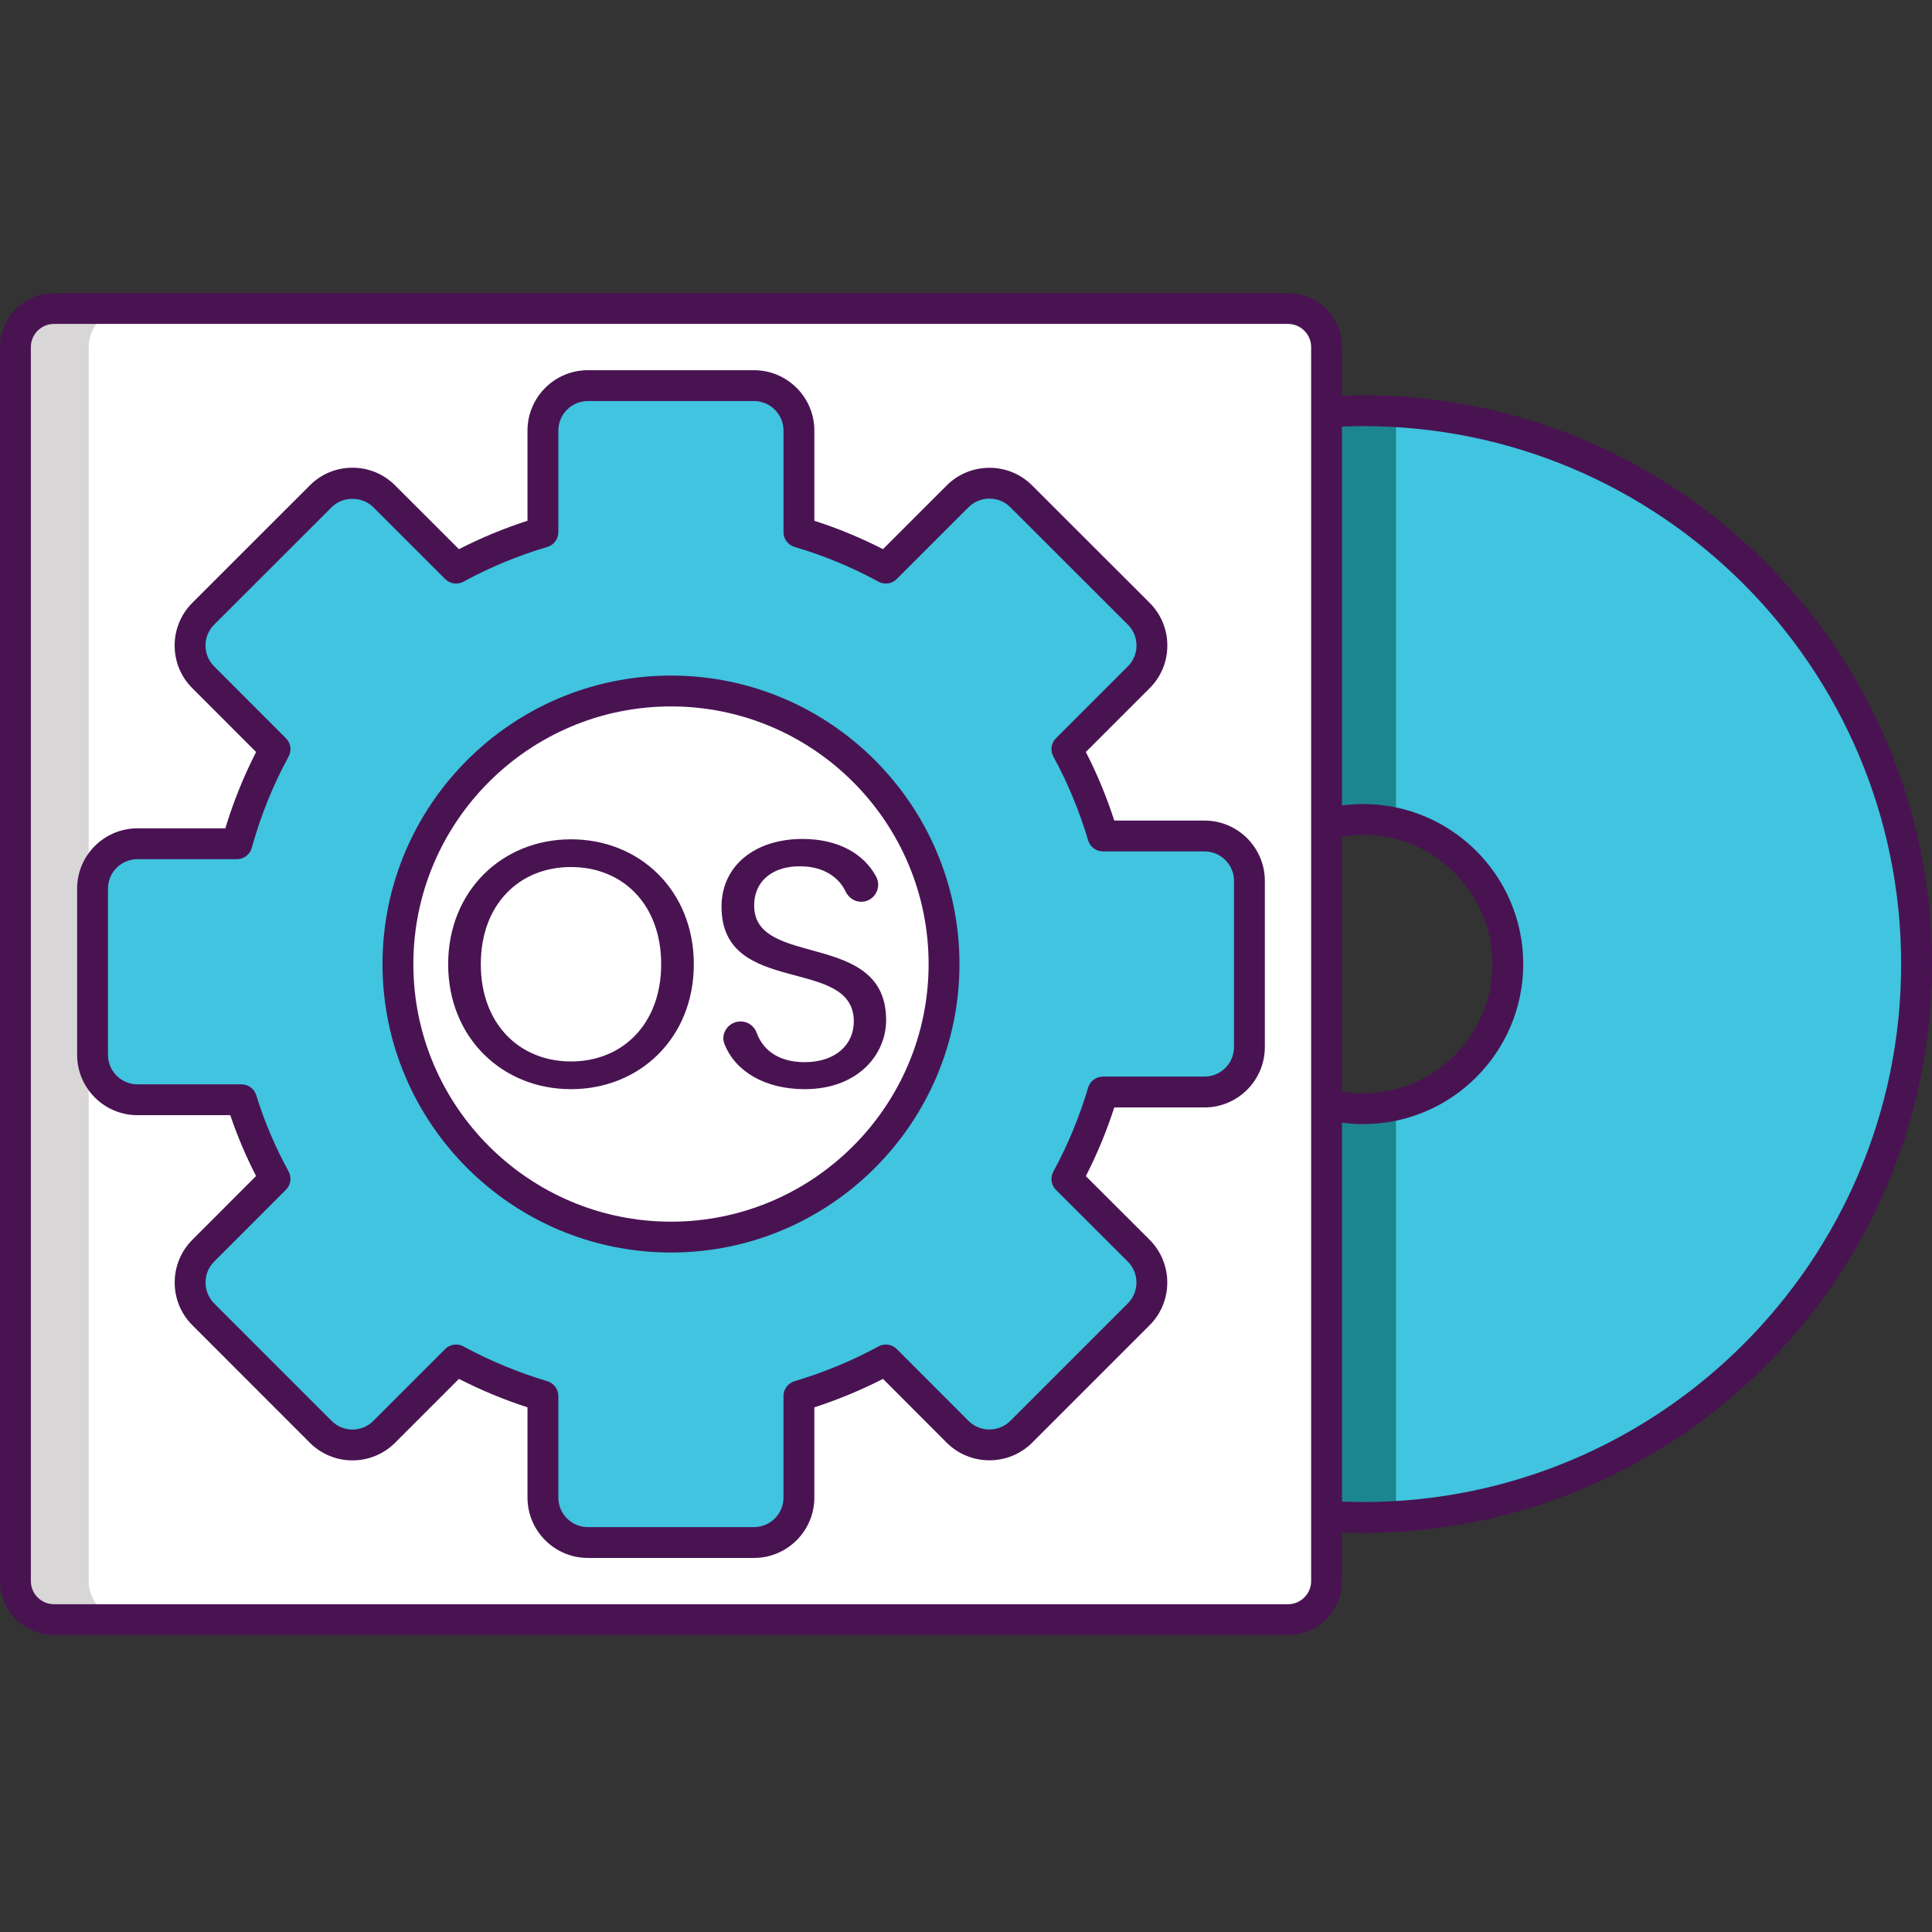
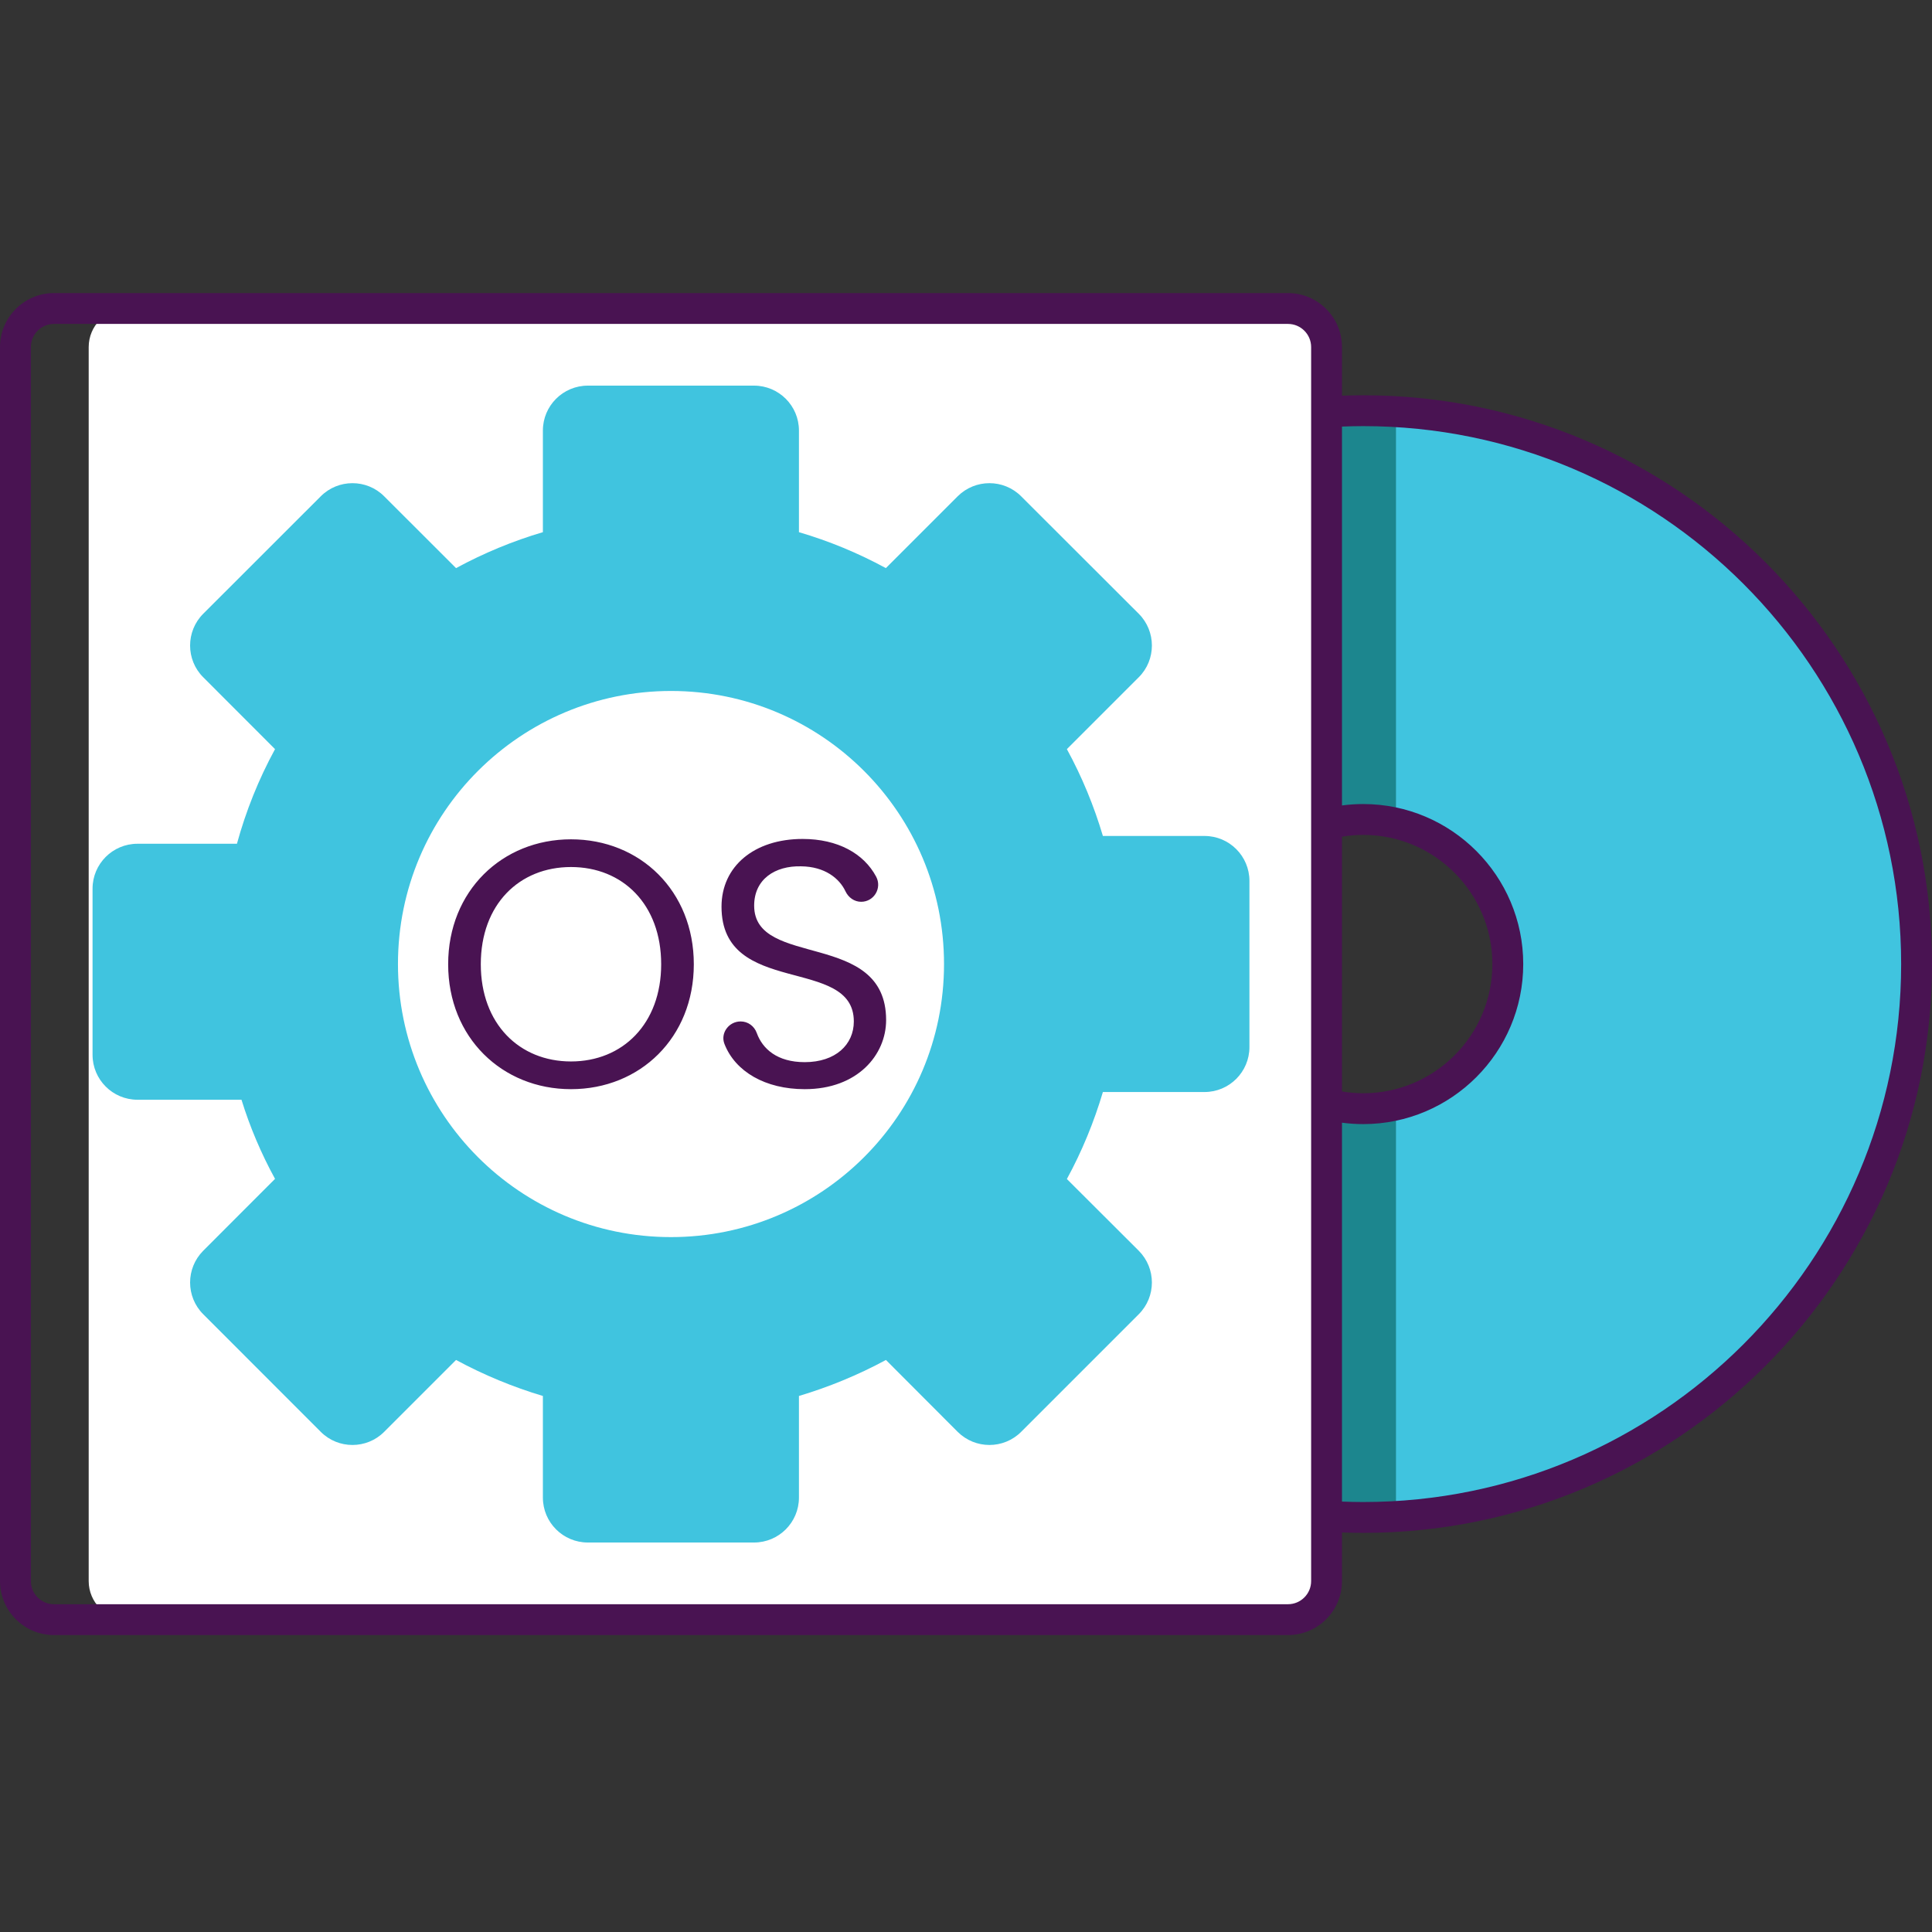
<svg xmlns="http://www.w3.org/2000/svg" width="512" height="512" fill="none" viewBox="0 0 512 512" id="operating-system">
  <rect x="0" y="0" width="512" height="512" fill="#333333" stroke="none" />
  <g clip-path="url(#clip0_6_603)">
    <path fill="#40C4DF" d="M382.886 110.431C375.836 109.369 368.599 108.838 361.262 108.838C280.26 108.838 214.611 174.487 214.611 255.489C214.611 336.491 280.26 402.14 361.262 402.14C368.599 402.14 375.836 401.609 382.886 400.547C453.625 390.1 507.912 329.15 507.912 255.489C507.912 181.828 453.625 120.878 382.886 110.431ZM382.886 287.11C376.735 291.337 369.274 293.812 361.262 293.812C340.128 293.812 322.938 276.623 322.938 255.489C322.938 234.355 340.128 217.166 361.262 217.166C369.274 217.166 376.735 219.641 382.886 223.868C392.962 230.779 399.585 242.367 399.585 255.489C399.585 268.611 392.962 280.2 382.886 287.11Z" />
    <path fill="#1C868E" d="M322.938 255.489C322.938 280.064 345.908 298.431 369.948 292.81V401.896C284.798 406.73 214.611 339.225 214.611 255.489C214.611 171.796 284.755 104.247 369.948 109.082V218.168C345.912 212.547 322.938 230.914 322.938 255.489Z" />
-     <path fill="#D8D6D7" d="M351.553 91.976V419.002C351.553 424.643 346.974 429.221 341.333 429.221H14.307C8.667 429.221 4.088 424.643 4.088 419.002V91.976C4.088 86.335 8.667 81.756 14.307 81.756H341.333C346.974 81.756 351.553 86.335 351.553 91.976Z" />
    <path fill="#fff" d="M351.553 91.976V419.002C351.553 424.643 346.974 429.221 341.333 429.221H33.724C28.084 429.221 23.505 424.643 23.505 419.002V91.976C23.505 86.335 28.084 81.756 33.724 81.756H341.333C346.974 81.756 351.553 86.335 351.553 91.976Z" />
    <path fill="#40C4DF" d="M319.217 221.541H292.279C289.928 213.629 286.762 205.904 282.734 198.527L301.784 179.477C306.423 174.858 306.423 167.294 301.784 162.655L270.615 131.525C265.976 126.886 258.451 126.886 253.792 131.525L234.762 150.555C227.365 146.527 219.641 143.361 211.728 141.03V114.092C211.728 107.529 206.395 102.196 199.812 102.196H155.788C149.205 102.196 143.872 107.529 143.872 114.092V141.03C135.96 143.361 128.255 146.547 120.858 150.555L101.808 131.525C97.189 126.886 89.625 126.886 85.006 131.525L53.856 162.655C49.218 167.294 49.218 174.858 53.856 179.477L72.886 198.527C68.511 206.559 65.162 214.958 62.79 223.605H36.423C29.86 223.605 24.527 228.938 24.527 235.501V279.545C24.527 286.108 29.86 291.441 36.423 291.441H63.996C66.224 298.655 69.206 305.689 72.886 312.411L53.856 331.461C49.218 336.12 49.218 343.645 53.856 348.284L85.006 379.453C89.625 384.092 97.189 384.092 101.808 379.453L120.858 360.403C128.255 364.407 135.96 367.577 143.872 369.948V396.886C143.872 403.449 149.205 408.783 155.788 408.783H199.812C206.395 408.783 211.728 403.449 211.728 396.886V369.948C219.641 367.577 227.385 364.407 234.782 360.403L253.792 379.453C258.451 384.092 265.976 384.092 270.615 379.453L301.784 348.284C306.423 343.645 306.423 336.12 301.784 331.461L282.734 312.451C286.762 305.054 289.928 297.31 292.279 289.397H319.217C325.78 289.397 331.114 284.064 331.114 277.481V233.457C331.114 226.874 325.78 221.541 319.217 221.541ZM177.82 327.845C137.697 327.845 105.465 295.286 105.465 255.489C105.465 215.326 138.044 183.114 177.82 183.114C217.78 183.114 250.176 215.509 250.176 255.489C250.176 295.589 217.677 327.845 177.82 327.845Z" />
    <path fill="#491352" d="M151.317 222.427C133.09 222.427 118.767 236.099 118.767 255.537 118.767 274.974 133.09 288.642 151.317 288.642 169.637 288.642 183.868 274.974 183.868 255.537 183.868 236.099 169.637 222.427 151.317 222.427zM151.317 281.297C137.649 281.297 127.417 271.345 127.417 255.533 127.417 239.628 137.649 229.772 151.317 229.772 164.99 229.772 175.218 239.628 175.218 255.533 175.218 271.345 164.99 281.297 151.317 281.297zM191.209 240.283C191.209 264.371 226.271 253.209 226.271 270.694 226.271 276.834 221.437 281.481 213.253 281.481 205.952 281.481 202.06 277.948 200.547 273.744 199.896 271.932 198.223 270.694 196.299 270.694H196.247C193.162 270.694 190.862 273.772 191.984 276.646 194.842 283.992 202.826 288.642 213.253 288.642 227.293 288.642 234.83 279.529 234.83 270.323 234.83 246.327 199.86 256.742 199.86 240.004 199.86 233.03 205.349 229.401 212.323 229.585 218.571 229.66 222.435 232.754 224.06 236.207 224.834 237.852 226.395 238.982 228.211 238.982 231.625 238.982 233.792 235.337 232.188 232.323 228.922 226.195 222.024 222.331 212.695 222.331 199.86 222.335 191.209 229.589 191.209 240.283z" />
-     <path fill="#491352" d="M177.828 179.034C135.669 179.034 101.369 213.333 101.369 255.493C101.369 297.64 135.669 331.932 177.828 331.932C219.98 331.932 254.267 297.64 254.267 255.493C254.267 213.333 219.98 179.034 177.828 179.034ZM177.828 323.756C140.176 323.756 109.545 293.133 109.545 255.493C109.545 217.84 140.176 187.209 177.828 187.209C215.469 187.209 246.092 217.84 246.092 255.493C246.092 293.133 215.469 323.756 177.828 323.756Z" />
-     <path fill="#491352" d="M319.209 217.461H295.297C293.257 211.161 290.734 205.069 287.76 199.289L304.667 182.379C307.688 179.373 309.353 175.361 309.357 171.089C309.361 166.806 307.696 162.786 304.671 159.76L273.513 128.634C267.289 122.411 257.146 122.411 250.902 128.634L234 145.533C228.183 142.551 222.088 140.032 215.812 138.008V114.099C215.812 105.285 208.635 98.107 199.816 98.107H155.788C146.97 98.107 139.792 105.285 139.792 114.099V138.008C133.573 140.012 127.485 142.535 121.625 145.537L104.71 128.638C101.7 125.616 97.684 123.948 93.409 123.948C89.13 123.948 85.114 125.612 82.112 128.63L50.966 159.76C47.944 162.782 46.279 166.806 46.283 171.085C46.287 175.361 47.952 179.373 50.966 182.371L67.868 199.289C64.575 205.724 61.84 212.507 59.712 219.517H36.431C27.617 219.517 20.439 226.682 20.439 235.489V279.541C20.439 288.355 27.617 295.533 36.431 295.533H61.026C62.89 301.042 65.177 306.443 67.86 311.656L50.958 328.574C44.738 334.818 44.742 344.958 50.962 351.181L82.108 382.343C88.335 388.574 98.471 388.574 104.702 382.343L121.621 365.421C127.425 368.391 133.513 370.918 139.792 372.962V396.878C139.792 405.692 146.966 412.87 155.784 412.87H199.816C208.631 412.87 215.808 405.692 215.808 396.878V372.962C222.12 370.91 228.219 368.383 234.008 365.421L250.91 382.355C257.15 388.543 267.285 388.547 273.513 382.343L304.674 351.181C310.898 344.958 310.898 334.818 304.671 328.567L287.756 311.684C290.73 305.892 293.257 299.792 295.297 293.481H319.205C328.024 293.481 335.197 286.303 335.197 277.485V233.457C335.201 224.634 328.024 217.461 319.209 217.461ZM327.026 277.485C327.026 281.796 323.517 285.305 319.209 285.305H292.287C290.475 285.305 288.882 286.495 288.367 288.231C286.048 296.036 282.95 303.525 279.146 310.483C278.275 312.075 278.559 314.056 279.844 315.337L298.886 334.343C301.932 337.401 301.932 342.363 298.894 345.401L267.736 376.559C264.698 379.588 259.728 379.588 256.686 376.567L237.669 357.517C236.387 356.231 234.415 355.94 232.818 356.81C225.86 360.598 218.367 363.704 210.551 366.04C208.818 366.559 207.633 368.147 207.633 369.956V396.878C207.633 401.189 204.124 404.698 199.816 404.698H155.788C151.477 404.698 147.968 401.189 147.968 396.878V369.956C147.968 368.147 146.782 366.559 145.054 366.04C137.293 363.716 129.812 360.614 122.818 356.81C122.203 356.475 121.533 356.315 120.866 356.315C119.804 356.315 118.762 356.726 117.976 357.513L98.922 376.563C95.884 379.604 90.934 379.608 87.896 376.563L56.746 345.401C53.708 342.359 53.708 337.397 56.75 334.347L75.784 315.297C77.066 314.012 77.349 312.032 76.479 310.443C72.938 303.988 70.056 297.193 67.912 290.243C67.381 288.527 65.796 287.361 64.004 287.361H36.431C32.124 287.361 28.615 283.852 28.615 279.541V235.493C28.615 231.189 32.124 227.692 36.431 227.692H62.782C64.619 227.692 66.231 226.467 66.722 224.694C69.062 216.219 72.347 208.075 76.479 200.491C77.349 198.898 77.062 196.926 75.78 195.644L56.742 176.586C55.269 175.121 54.459 173.165 54.459 171.081C54.455 168.99 55.265 167.022 56.746 165.545L87.896 134.411C90.83 131.465 95.972 131.457 98.926 134.419L117.976 153.453C119.253 154.73 121.229 155.026 122.818 154.155C129.904 150.299 137.381 147.205 145.038 144.95C146.774 144.439 147.968 142.842 147.968 141.026V114.099C147.968 109.792 151.477 106.283 155.788 106.283H199.816C204.128 106.283 207.637 109.792 207.637 114.099V141.022C207.637 142.838 208.83 144.431 210.571 144.946C218.319 147.225 225.8 150.323 232.798 154.147C234.391 155.018 236.363 154.73 237.649 153.449L256.674 134.419C259.732 131.377 264.694 131.373 267.736 134.415L298.894 165.541C300.375 167.022 301.185 168.986 301.185 171.077C301.181 173.165 300.375 175.121 298.894 176.59L279.844 195.64C278.559 196.926 278.275 198.902 279.15 200.495C282.954 207.441 286.056 214.918 288.371 222.71C288.886 224.447 290.475 225.636 292.287 225.636H319.209C323.521 225.636 327.03 229.141 327.03 233.453V277.485H327.026Z" />
    <path fill="#491352" d="M361.261 104.75C359.329 104.75 357.469 104.794 355.641 104.862V91.976C355.641 84.088 349.222 77.668 341.333 77.668H14.307C6.419 77.668 0 84.088 0 91.976V419.002C0 426.89 6.419 433.309 14.307 433.309H341.333C349.222 433.309 355.641 426.89 355.641 419.002V406.116C357.469 406.187 359.329 406.227 361.261 406.227C444.379 406.227 512 338.607 512 255.489C512 172.371 444.379 104.75 361.261 104.75ZM347.465 419.002C347.465 422.383 344.715 425.134 341.333 425.134H14.307C10.926 425.134 8.176 422.383 8.176 419.002V91.976C8.176 88.595 10.926 85.844 14.307 85.844H341.333C344.715 85.844 347.465 88.595 347.465 91.976V419.002ZM355.641 221.732C357.485 221.425 359.365 221.253 361.261 221.253C380.14 221.253 395.497 236.611 395.497 255.489C395.497 274.367 380.14 289.724 361.261 289.724C359.365 289.724 357.485 289.553 355.641 289.245V221.732ZM361.261 398.052C359.321 398.052 357.465 398.004 355.641 397.932V297.525C357.497 297.772 359.373 297.9 361.261 297.9C384.647 297.9 403.673 278.874 403.673 255.489C403.673 232.104 384.647 213.078 361.261 213.078C359.373 213.078 357.497 213.205 355.641 213.453V113.046C357.465 112.974 359.321 112.926 361.261 112.926C439.872 112.926 503.824 176.878 503.824 255.489C503.824 334.1 439.872 398.052 361.261 398.052Z" />
  </g>
  <defs>
    <clipPath id="clip0_6_603">
      <rect width="512" height="512" fill="#fff" />
    </clipPath>
  </defs>
</svg>